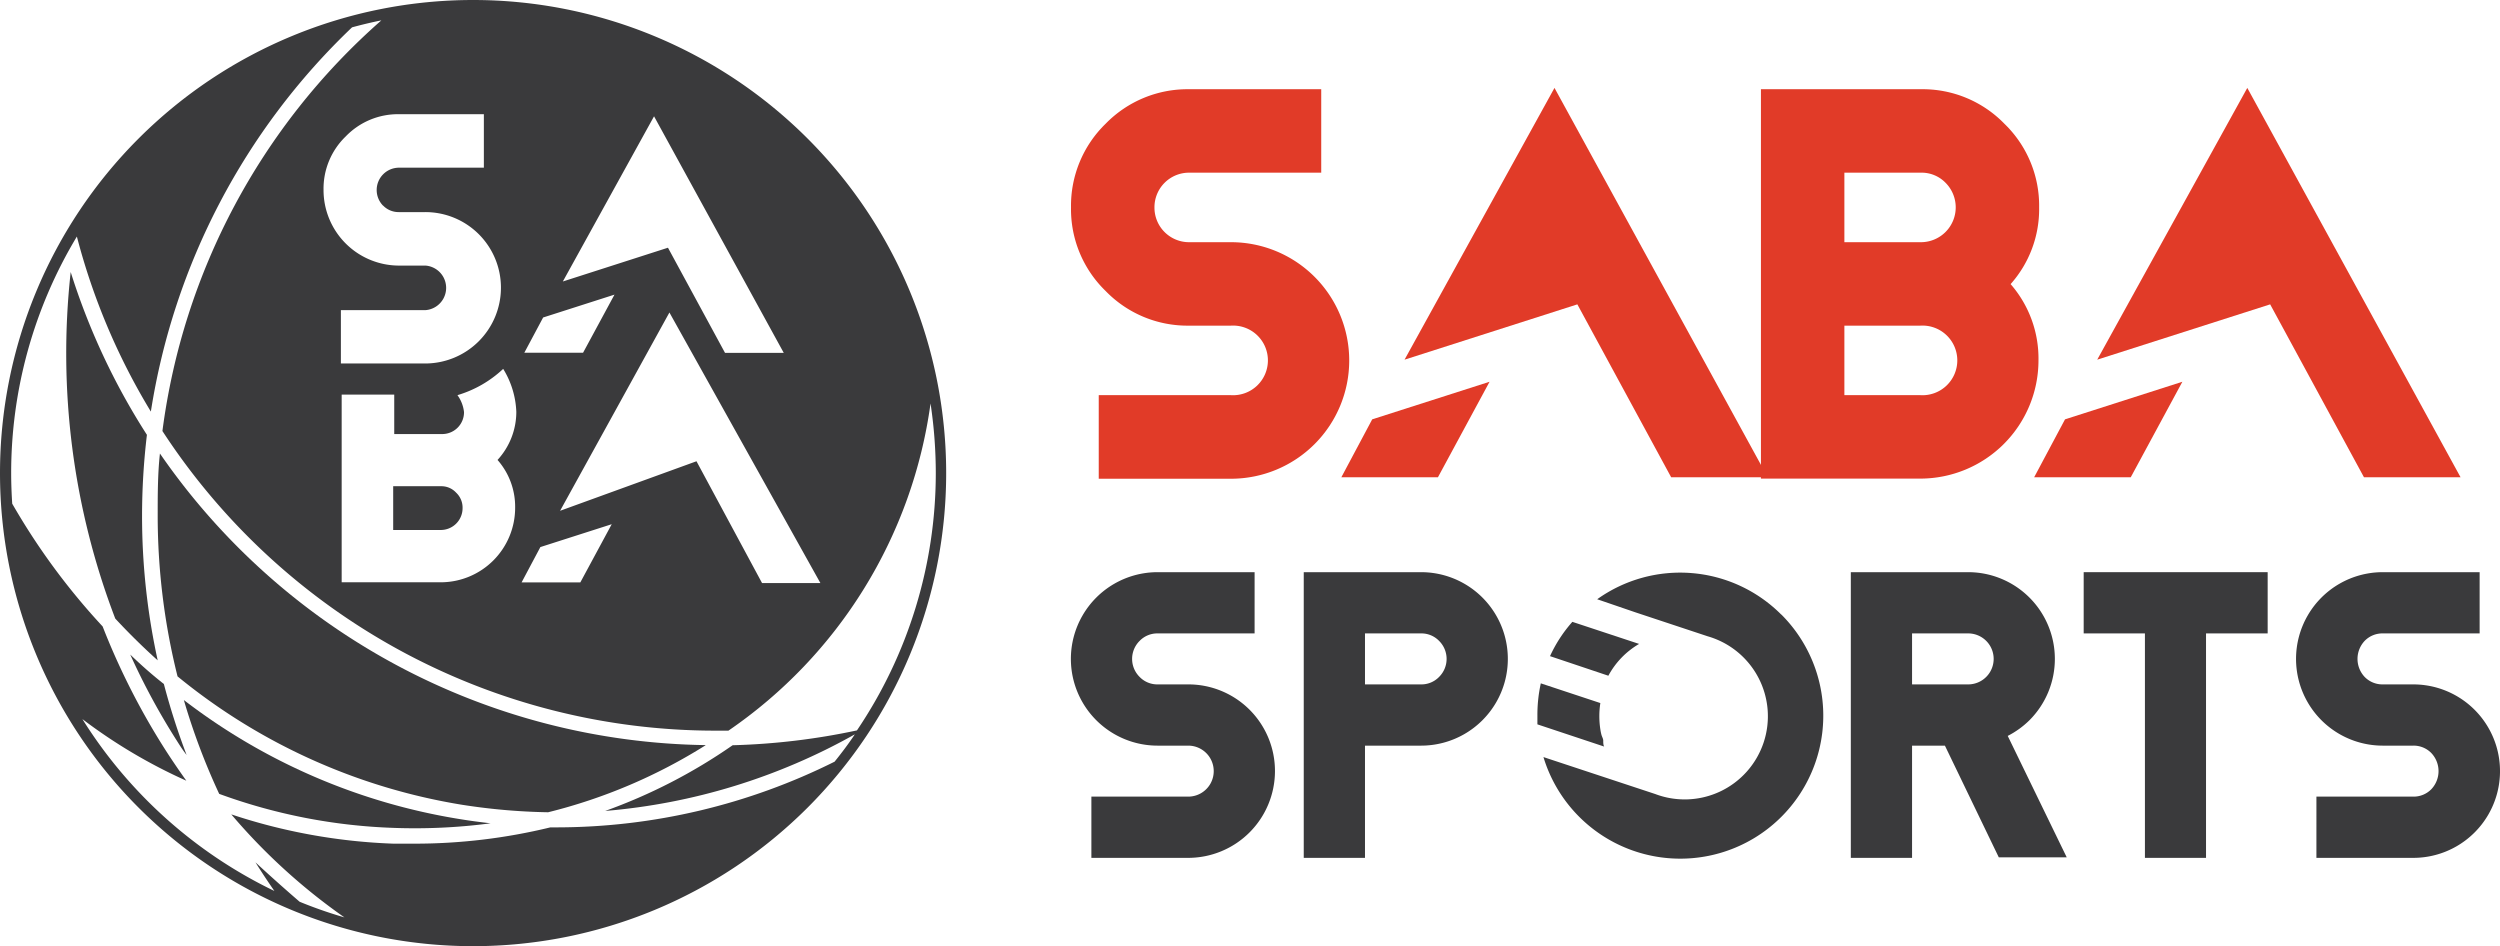
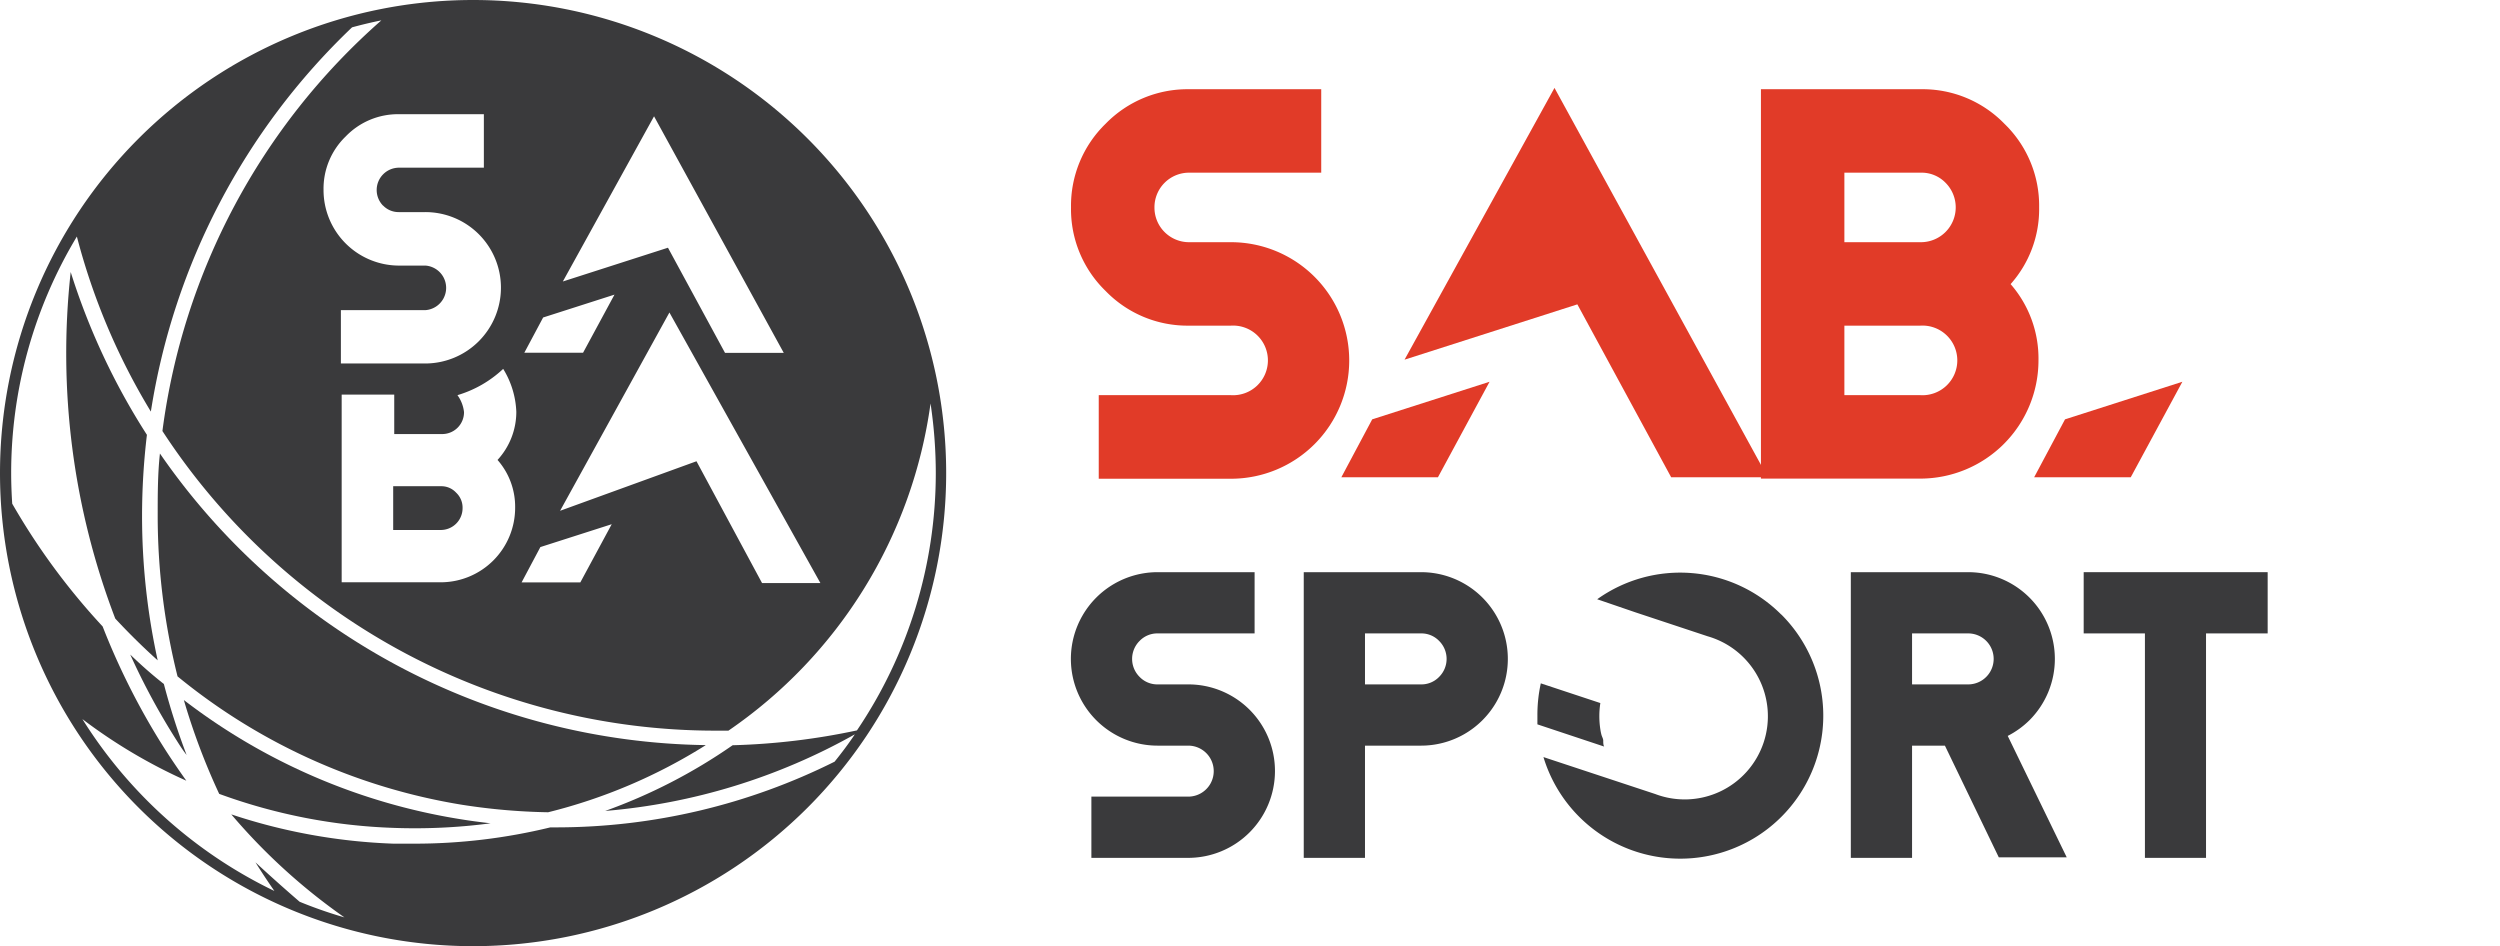
<svg xmlns="http://www.w3.org/2000/svg" viewBox="0 0 190.24 72.01">
  <defs>
    <style>.cls-1{fill:#e13b28;}.cls-2{fill:#3a3a3c;}</style>
  </defs>
  <g id="圖層_2" data-name="圖層 2">
    <g id="Layer_1" data-name="Layer 1">
      <path class="cls-1" d="M90.49,24.78a8.67,8.67,0,0,1-6.36-2.64,8.67,8.67,0,0,1-2.63-6.36,8.7,8.7,0,0,1,2.63-6.36,8.7,8.7,0,0,1,6.36-2.63h10.05v6.35H90.49a2.63,2.63,0,0,0-2.64,2.64,2.63,2.63,0,0,0,2.64,2.65h3.18a9,9,0,0,1,9,9,9,9,0,0,1-9,9H83.61V30.07H93.67a2.65,2.65,0,1,0,0-5.29Z" />
      <path class="cls-1" d="M134,36.42V6.79h12.17a8.67,8.67,0,0,1,6.36,2.63,8.67,8.67,0,0,1,2.64,6.36A8.58,8.58,0,0,1,153,21.62a8.61,8.61,0,0,1,2.12,5.8,9,9,0,0,1-9,9Zm6.35-23.28v5.29h5.82a2.65,2.65,0,0,0,1.88-4.52,2.54,2.54,0,0,0-1.88-.77Zm0,11.64v5.29h5.78a2.65,2.65,0,1,0,0-5.29Z" />
      <polygon class="cls-1" points="106.88 27.37 118.29 6.69 134.52 36.32 127.17 36.32 120.03 23.16 106.88 27.37" />
      <polygon class="cls-1" points="102.07 36.32 104.42 31.91 113.35 29.05 109.42 36.32 102.07 36.32" />
-       <polygon class="cls-1" points="159.59 27.37 171.01 6.69 187.24 36.32 179.89 36.32 172.75 23.16 159.59 27.37" />
      <polygon class="cls-1" points="154.79 36.32 157.14 31.91 166.07 29.05 162.14 36.32 154.79 36.32" />
      <path class="cls-2" d="M88.09,56.74a6.6,6.6,0,0,1,0-13.2h7.38V48.2H88.09a1.87,1.87,0,0,0-1.37.57,1.93,1.93,0,0,0,0,2.74,1.87,1.87,0,0,0,1.37.57h2.33a6.59,6.59,0,0,1,6.6,6.6,6.61,6.61,0,0,1-6.6,6.6H83.05V60.62h7.37a1.94,1.94,0,1,0,0-3.88Z" />
      <path class="cls-2" d="M103.87,56.74v8.54H99.21V43.54h8.93a6.6,6.6,0,0,1,0,13.2Zm0-8.54v3.88h4.27a1.87,1.87,0,0,0,1.37-.57,1.93,1.93,0,0,0,0-2.74,1.87,1.87,0,0,0-1.37-.57Z" />
      <path class="cls-2" d="M145.5,56.74v8.54h-4.66V43.54h8.93a6.6,6.6,0,0,1,4.67,11.26A6.66,6.66,0,0,1,152.78,56l4.49,9.24H152.1L148,56.74Zm0-8.54v3.88h4.27a1.94,1.94,0,1,0,0-3.88Z" />
      <path class="cls-2" d="M167.87,48.2V65.28h-4.65V48.2h-4.66V43.54h14V48.2Z" />
-       <path class="cls-2" d="M181.32,56.74a6.6,6.6,0,0,1,0-13.2h7.37V48.2h-7.37a1.88,1.88,0,0,0-1.38.57,2,2,0,0,0,0,2.74,1.88,1.88,0,0,0,1.38.57h2.32a6.6,6.6,0,0,1,0,13.2h-7.37V60.62h7.37a1.88,1.88,0,0,0,1.38-.57,2,2,0,0,0,0-2.74,1.88,1.88,0,0,0-1.38-.57Z" />
-       <path class="cls-2" d="M124.73,49l-5.08-1.68a10.54,10.54,0,0,0-1.7,2.61l4.44,1.49A6.19,6.19,0,0,1,124.73,49Z" />
      <path class="cls-2" d="M122,56.36c0-.15-.1-.3-.14-.46s-.06-.26-.08-.4a6.54,6.54,0,0,1,0-2L117.25,52a11.13,11.13,0,0,0-.26,2.41c0,.24,0,.48,0,.71l5.08,1.69C122,56.69,122,56.52,122,56.36Z" />
-       <path class="cls-2" d="M135.54,46.76a10.86,10.86,0,0,0-14-1.16l2.92,1,5.49,1.82a6.33,6.33,0,1,1-4,12l-8.23-2.72-.27-.09h0a10.88,10.88,0,1,0,18.11-10.84Z" />
+       <path class="cls-2" d="M135.54,46.76a10.86,10.86,0,0,0-14-1.16l2.92,1,5.49,1.82a6.33,6.33,0,1,1-4,12l-8.23-2.72-.27-.09h0a10.88,10.88,0,1,0,18.11-10.84" />
      <path class="cls-2" d="M35.16,61.24a47.11,47.11,0,0,0,6.55.57,41,41,0,0,0,12-5.11A51.33,51.33,0,0,1,12.17,34.51C12,36.06,12,37.64,12,39.23a50.41,50.41,0,0,0,1.51,12.24A45.74,45.74,0,0,0,35.16,61.24Z" />
      <path class="cls-2" d="M9.91,49.81a52.55,52.55,0,0,0,3.6,6.64c.22.35.45.7.69,1a52.23,52.23,0,0,1-1.73-5.4C11.59,51.36,10.74,50.61,9.91,49.81Z" />
      <path class="cls-2" d="M37.33,62.65c-.78-.09-1.56-.19-2.34-.32a46.62,46.62,0,0,1-21-9.06,50.16,50.16,0,0,0,2.69,7.14A42.72,42.72,0,0,0,30,63,43.92,43.92,0,0,0,37.33,62.65Z" />
      <path class="cls-2" d="M12,50.25a51.25,51.25,0,0,1-1.19-11,52.25,52.25,0,0,1,.37-6.16,51.39,51.39,0,0,1-5.8-12.39A56.47,56.47,0,0,0,8.77,47.07Q10.33,48.75,12,50.25Z" />
      <path class="cls-2" d="M33.55,37H29.92v3.33h3.62a1.66,1.66,0,0,0,1.66-1.67,1.56,1.56,0,0,0-.49-1.17A1.52,1.52,0,0,0,33.55,37Z" />
      <path class="cls-2" d="M36,0A36,36,0,1,0,72,36,36,36,0,0,0,36,0Zm3.2,38.64a5.67,5.67,0,0,1-5.64,5.67H26l0-14.28h4v3h3.65a1.66,1.66,0,0,0,1.66-1.67,2.69,2.69,0,0,0-.5-1.29,8.67,8.67,0,0,0,3.48-2,6.69,6.69,0,0,1,1,3.27A5.41,5.41,0,0,1,37.86,35,5.39,5.39,0,0,1,39.2,38.64Zm-10.05-23a1.64,1.64,0,0,0,1.2.5h2a5.75,5.75,0,0,1,5.77,5.76,5.77,5.77,0,0,1-5.77,5.76H25.94V23.6h6.44a1.7,1.7,0,0,0,0-3.39h-2a5.75,5.75,0,0,1-5.76-5.76,5.52,5.52,0,0,1,1.69-4.07,5.52,5.52,0,0,1,4.07-1.69h6.44v4.07H30.35a1.7,1.7,0,0,0-1.2,2.89Zm13.68,5.78L49.77,8.85l9.87,18H55.17l-4.34-8Zm3.93,1-2.39,4.42H39.9l1.43-2.68ZM41.12,41.63l5.43-1.74-2.39,4.43H39.69Zm1.5-2.76,3.53-6.4,4.79-8.69L62.43,44.37l-4.44,0L53,35.1ZM6.27,54.72a40.34,40.34,0,0,0,7.91,4.69c-.55-.77-1.09-1.56-1.61-2.37a53.94,53.94,0,0,1-4.76-9.37A51,51,0,0,1,2.7,41.19c-.62-.93-1.21-1.89-1.77-2.86C.88,37.56.85,36.79.85,36a34.88,34.88,0,0,1,5-18,49.76,49.76,0,0,0,5.63,13.32A51.3,51.3,0,0,1,26.79,2.08c.74-.2,1.48-.38,2.23-.53A50.2,50.2,0,0,0,12.36,32.8,50.24,50.24,0,0,0,54.43,55.6h1a36.1,36.1,0,0,0,15.38-24.9,35.92,35.92,0,0,1,.4,5.32,35,35,0,0,1-6,19.56,51.62,51.62,0,0,1-9.46,1.13,41.47,41.47,0,0,1-9.7,5,46.66,46.66,0,0,0,19-5.83c-.48.72-1,1.41-1.54,2.08a47.43,47.43,0,0,1-21.1,5h-.53a43.66,43.66,0,0,1-10.36,1.24l-1.57,0a43.9,43.9,0,0,1-12.35-2.23,45.47,45.47,0,0,0,8.61,7.84,33.53,33.53,0,0,1-3.41-1.19c-1.16-1-2.28-2-3.36-3,.46.74.94,1.46,1.44,2.18A35.29,35.29,0,0,1,6.27,54.72Z" />
    </g>
  </g>
</svg>